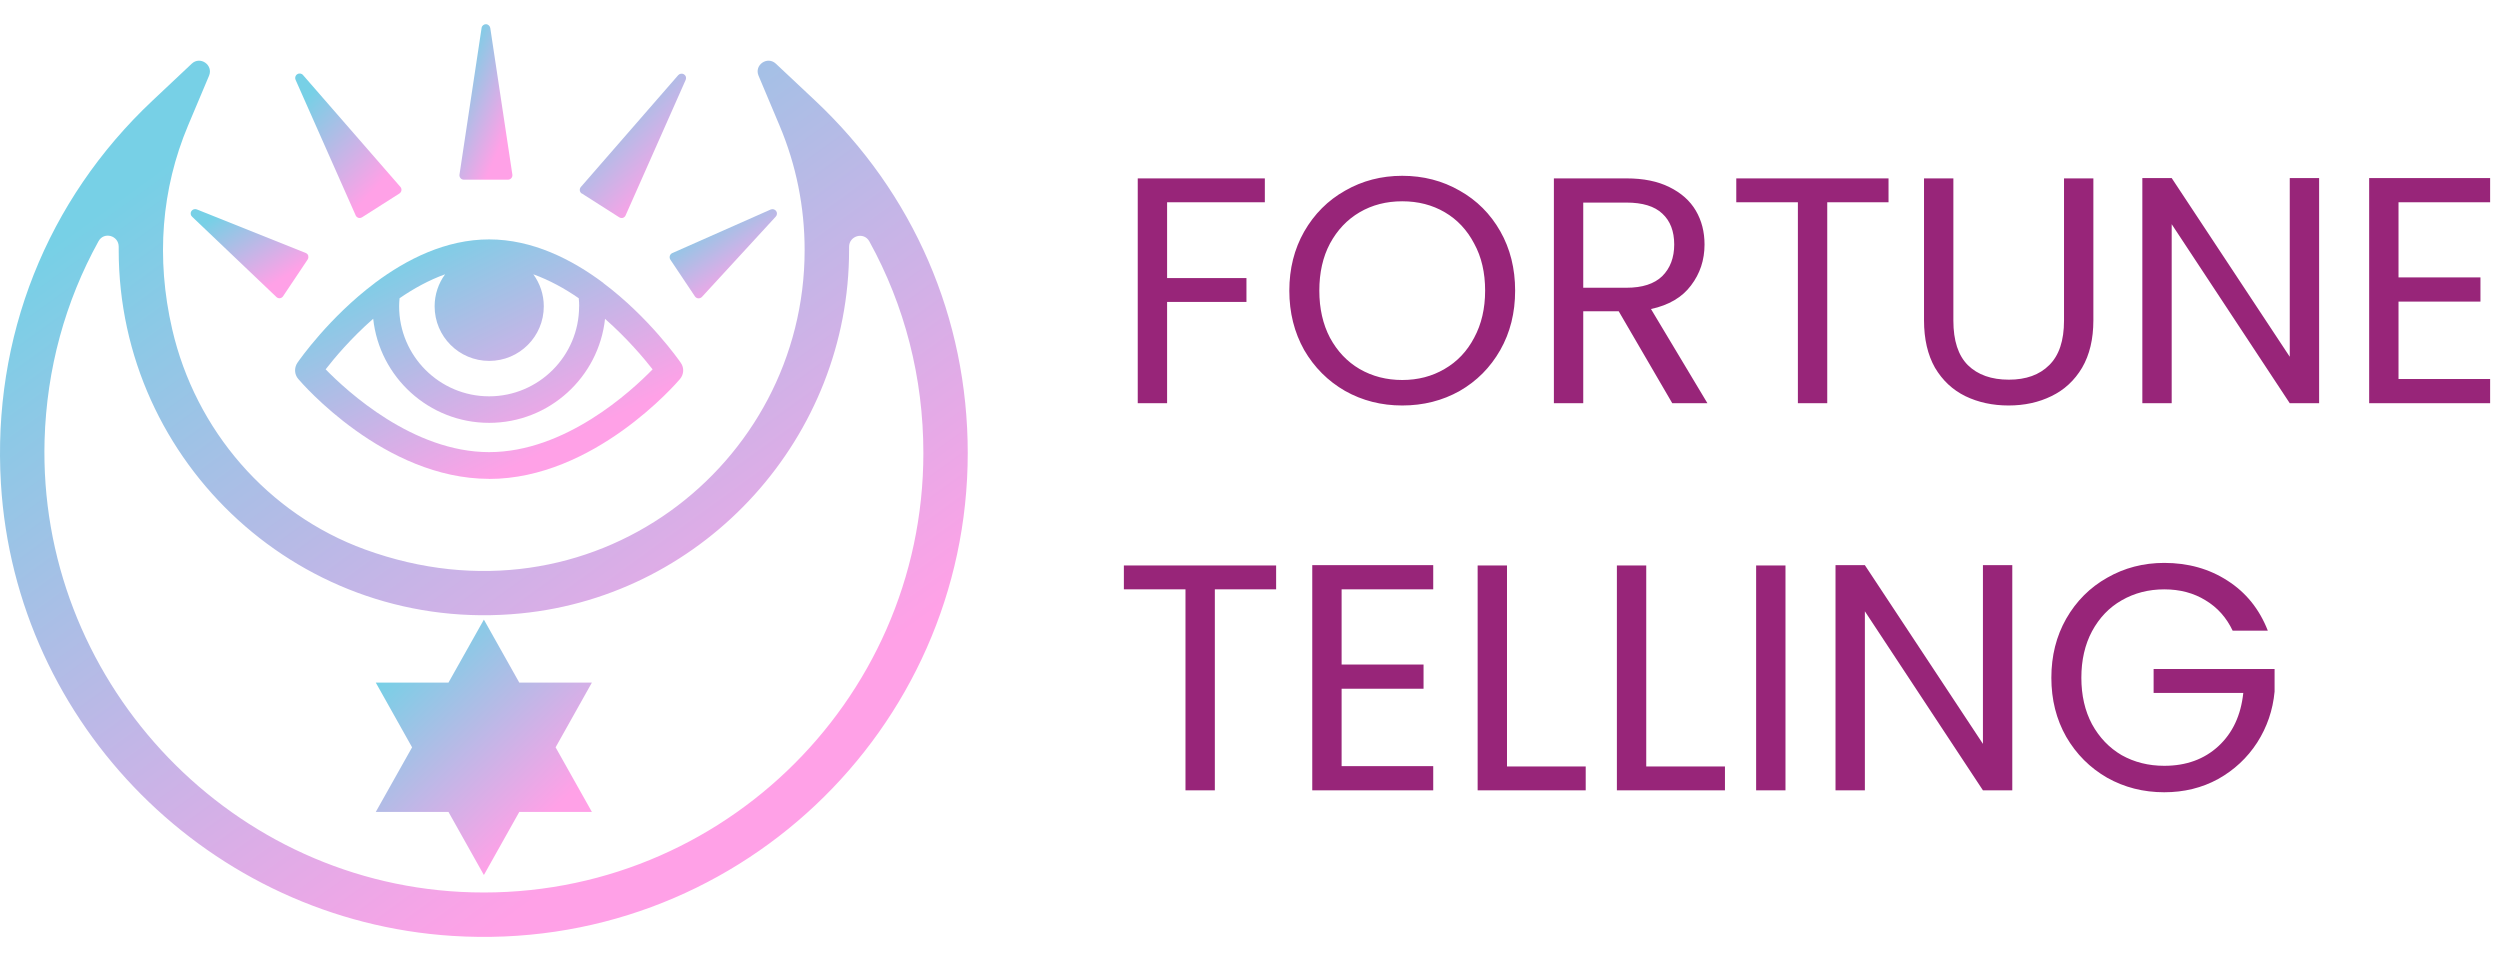
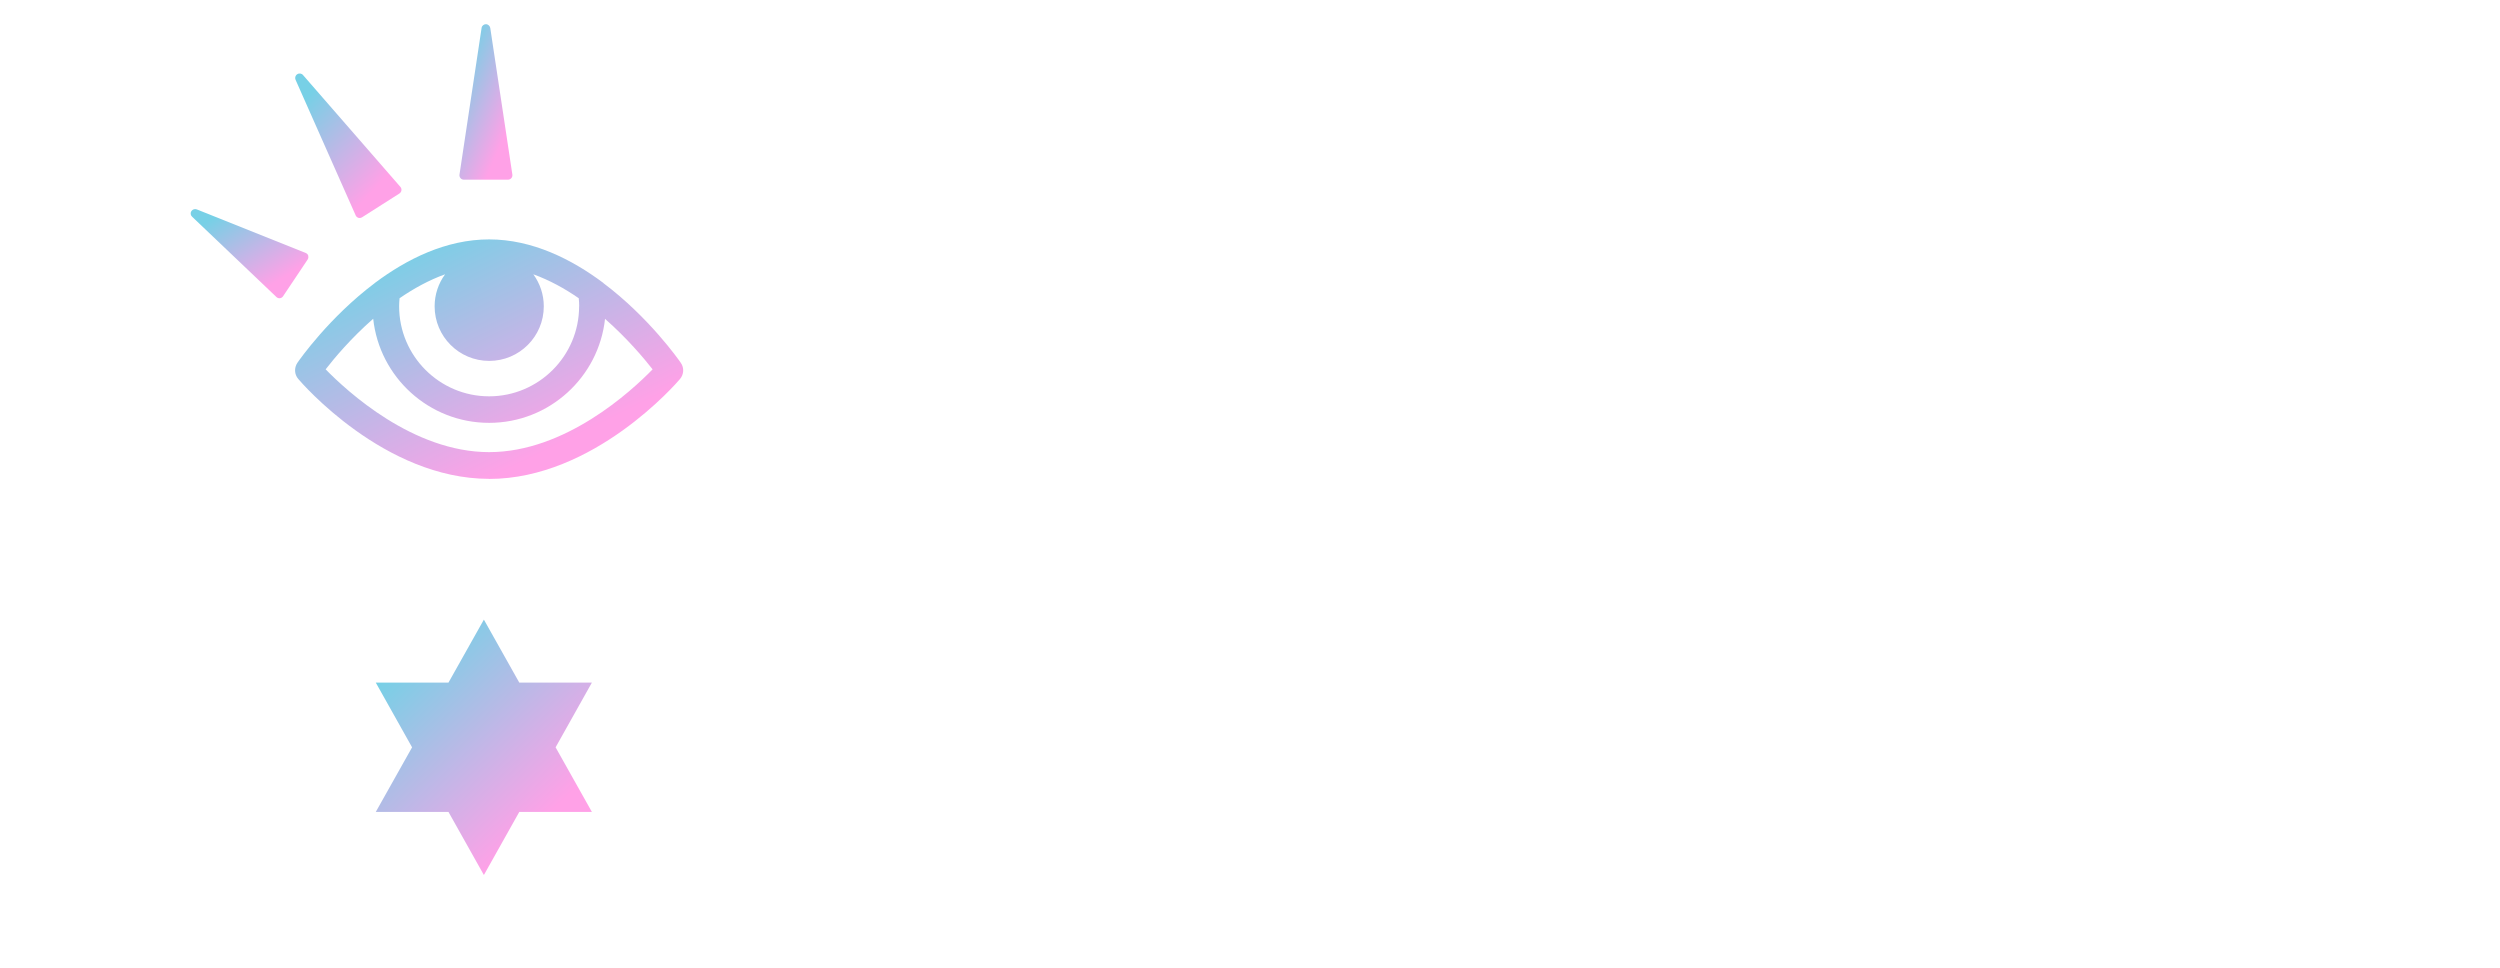
<svg xmlns="http://www.w3.org/2000/svg" width="155" height="60" viewBox="0 0 155 60" fill="none">
  <path d="M28.752 11.14H31.492C31.575 11.14 31.646 11.107 31.701 11.047C31.756 10.986 31.778 10.904 31.767 10.827L30.397 1.737C30.375 1.605 30.259 1.5 30.127 1.5C29.995 1.5 29.874 1.599 29.858 1.737L28.488 10.827C28.477 10.904 28.499 10.986 28.554 11.047C28.603 11.107 28.68 11.14 28.763 11.14H28.752Z" fill="url(#paint0_linear_87_496)" />
-   <path d="M36.081 11.999L38.392 13.473C38.436 13.501 38.486 13.517 38.541 13.517C38.568 13.517 38.596 13.517 38.618 13.506C38.695 13.484 38.755 13.429 38.788 13.352L42.513 4.95C42.568 4.823 42.524 4.68 42.409 4.609C42.293 4.537 42.145 4.559 42.051 4.658L36.015 11.591C35.96 11.652 35.938 11.735 35.949 11.812C35.96 11.889 36.004 11.96 36.076 12.004L36.081 11.999Z" fill="url(#paint1_linear_87_496)" />
-   <path d="M43.295 18.497C43.295 18.497 43.311 18.497 43.317 18.497C43.394 18.497 43.465 18.464 43.52 18.409L48.098 13.429C48.187 13.336 48.197 13.187 48.12 13.082C48.043 12.978 47.906 12.939 47.785 12.989L41.683 15.691C41.606 15.724 41.551 15.79 41.529 15.867C41.507 15.944 41.518 16.026 41.562 16.098L43.086 18.376C43.135 18.447 43.207 18.491 43.295 18.497Z" fill="url(#paint2_linear_87_496)" />
  <path d="M22.049 13.352C22.082 13.424 22.143 13.479 22.22 13.506C22.247 13.512 22.275 13.517 22.297 13.517C22.347 13.517 22.402 13.501 22.446 13.473L24.762 11.999C24.828 11.954 24.878 11.883 24.889 11.806C24.9 11.729 24.878 11.646 24.823 11.586L18.787 4.653C18.698 4.548 18.544 4.526 18.429 4.603C18.313 4.675 18.269 4.823 18.324 4.944L22.049 13.347V13.352Z" fill="url(#paint3_linear_87_496)" />
  <path d="M19.117 15.861C19.095 15.784 19.035 15.718 18.958 15.685L12.201 12.983C12.08 12.934 11.937 12.983 11.865 13.088C11.794 13.198 11.81 13.347 11.909 13.435L17.137 18.414C17.186 18.464 17.258 18.491 17.324 18.491C17.335 18.491 17.346 18.491 17.351 18.491C17.434 18.48 17.505 18.436 17.549 18.37L19.073 16.092C19.117 16.021 19.134 15.938 19.106 15.856L19.117 15.861Z" fill="url(#paint4_linear_87_496)" />
  <path d="M30.326 29.694C36.824 29.694 41.947 23.752 42.161 23.498C42.403 23.212 42.425 22.805 42.211 22.497C42.084 22.31 40.241 19.68 37.407 17.55C37.407 17.55 37.407 17.539 37.407 17.534H37.396C35.437 16.07 33 14.843 30.326 14.843C27.651 14.843 25.219 16.065 23.255 17.534H23.244C23.244 17.534 23.244 17.539 23.244 17.545C20.41 19.674 18.567 22.305 18.44 22.492C18.231 22.8 18.248 23.212 18.49 23.493C18.704 23.746 23.827 29.689 30.326 29.689V29.694ZM35.905 18.992C35.905 22.068 33.401 24.572 30.326 24.572C27.25 24.572 24.746 22.068 24.746 18.992C24.746 18.827 24.757 18.656 24.773 18.491C25.643 17.892 26.589 17.369 27.596 17.006C27.189 17.561 26.947 18.249 26.947 18.992C26.947 20.863 28.46 22.376 30.331 22.376C32.202 22.376 33.715 20.863 33.715 18.992C33.715 18.249 33.473 17.567 33.066 17.006C34.067 17.369 35.019 17.892 35.883 18.491C35.899 18.656 35.91 18.822 35.91 18.987L35.905 18.992ZM23.139 19.768C23.53 23.389 26.6 26.217 30.326 26.217C34.051 26.217 37.121 23.389 37.512 19.768C38.887 20.978 39.933 22.222 40.461 22.899C39.14 24.258 35.047 28.032 30.326 28.032C25.604 28.032 21.511 24.252 20.19 22.899C20.718 22.216 21.758 20.973 23.139 19.762V19.768Z" fill="url(#paint5_linear_87_496)" />
  <path d="M32.196 42.322L30.001 38.416L27.805 42.322H23.299L25.549 46.334L23.299 50.339H27.805L30.001 54.251L32.196 50.339H36.697L34.447 46.334L36.697 42.322H32.196Z" fill="url(#paint6_linear_87_496)" />
-   <path d="M50.541 6.238L48.104 3.949C47.576 3.453 46.745 4.031 47.031 4.697L48.329 7.778C49.364 10.227 49.887 12.83 49.887 15.509C49.887 28.858 36.67 39.181 22.633 34.069C16.602 31.873 12.118 26.668 10.677 20.417C9.659 16.01 10.011 11.702 11.661 7.778L12.96 4.697C13.241 4.031 12.41 3.453 11.887 3.949L9.455 6.238C2.902 12.4 -0.488 20.907 0.057 29.975C0.954 44.975 13.053 57.074 28.047 58.026C45.468 59.138 60 45.277 60 28.088C60 19.73 56.644 11.971 50.541 6.238ZM28.554 55.297C13.873 54.532 2.346 41.97 2.764 27.279C2.891 22.888 4.041 18.695 6.109 14.954C6.445 14.343 7.364 14.601 7.359 15.3C7.359 15.366 7.359 15.438 7.359 15.504C7.359 28.748 18.787 39.373 32.301 38.031C43.795 36.892 52.649 27.042 52.643 15.493C52.643 15.432 52.643 15.372 52.643 15.311C52.638 14.612 53.562 14.354 53.898 14.964C56.088 18.932 57.249 23.405 57.249 28.088C57.249 43.593 44.23 56.111 28.554 55.297Z" fill="url(#paint7_linear_87_496)" />
-   <path d="M78.42 11.06V12.54H72.36V17.24H77.28V18.72H72.36V25H70.54V11.06H78.42ZM86.938 25.14C85.645 25.14 84.465 24.84 83.398 24.24C82.332 23.627 81.485 22.78 80.858 21.7C80.245 20.607 79.938 19.38 79.938 18.02C79.938 16.66 80.245 15.44 80.858 14.36C81.485 13.267 82.332 12.42 83.398 11.82C84.465 11.207 85.645 10.9 86.938 10.9C88.245 10.9 89.431 11.207 90.498 11.82C91.565 12.42 92.405 13.26 93.018 14.34C93.632 15.42 93.938 16.647 93.938 18.02C93.938 19.393 93.632 20.62 93.018 21.7C92.405 22.78 91.565 23.627 90.498 24.24C89.431 24.84 88.245 25.14 86.938 25.14ZM86.938 23.56C87.912 23.56 88.785 23.333 89.558 22.88C90.345 22.427 90.958 21.78 91.398 20.94C91.852 20.1 92.078 19.127 92.078 18.02C92.078 16.9 91.852 15.927 91.398 15.1C90.958 14.26 90.352 13.613 89.578 13.16C88.805 12.707 87.925 12.48 86.938 12.48C85.951 12.48 85.072 12.707 84.298 13.16C83.525 13.613 82.912 14.26 82.458 15.1C82.018 15.927 81.798 16.9 81.798 18.02C81.798 19.127 82.018 20.1 82.458 20.94C82.912 21.78 83.525 22.427 84.298 22.88C85.085 23.333 85.965 23.56 86.938 23.56ZM103.681 25L100.361 19.3H98.161V25H96.341V11.06H100.841C101.894 11.06 102.781 11.24 103.501 11.6C104.234 11.96 104.781 12.447 105.141 13.06C105.501 13.673 105.681 14.373 105.681 15.16C105.681 16.12 105.401 16.967 104.841 17.7C104.294 18.433 103.467 18.92 102.361 19.16L105.861 25H103.681ZM98.161 17.84H100.841C101.827 17.84 102.567 17.6 103.061 17.12C103.554 16.627 103.801 15.973 103.801 15.16C103.801 14.333 103.554 13.693 103.061 13.24C102.581 12.787 101.841 12.56 100.841 12.56H98.161V17.84ZM117.089 11.06V12.54H113.289V25H111.469V12.54H107.649V11.06H117.089ZM121.109 11.06V19.88C121.109 21.12 121.409 22.04 122.009 22.64C122.622 23.24 123.469 23.54 124.549 23.54C125.616 23.54 126.449 23.24 127.049 22.64C127.662 22.04 127.969 21.12 127.969 19.88V11.06H129.789V19.86C129.789 21.02 129.556 22 129.089 22.8C128.622 23.587 127.989 24.173 127.189 24.56C126.402 24.947 125.516 25.14 124.529 25.14C123.542 25.14 122.649 24.947 121.849 24.56C121.062 24.173 120.436 23.587 119.969 22.8C119.516 22 119.289 21.02 119.289 19.86V11.06H121.109ZM143.785 25H141.965L134.645 13.9V25H132.825V11.04H134.645L141.965 22.12V11.04H143.785V25ZM148.708 12.54V17.2H153.788V18.7H148.708V23.5H154.388V25H146.888V11.04H154.388V12.54H148.708ZM79.12 35.06V36.54H75.32V49H73.5V36.54H69.68V35.06H79.12ZM83.18 36.54V41.2H88.26V42.7H83.18V47.5H88.86V49H81.36V35.04H88.86V36.54H83.18ZM93.434 47.52H98.314V49H91.614V35.06H93.434V47.52ZM102.067 47.52H106.947V49H100.247V35.06H102.067V47.52ZM110.7 35.06V49H108.88V35.06H110.7ZM124.762 49H122.942L115.622 37.9V49H113.802V35.04H115.622L122.942 46.12V35.04H124.762V49ZM138.424 39.1C138.038 38.287 137.478 37.66 136.744 37.22C136.011 36.767 135.158 36.54 134.184 36.54C133.211 36.54 132.331 36.767 131.544 37.22C130.771 37.66 130.158 38.3 129.704 39.14C129.264 39.967 129.044 40.927 129.044 42.02C129.044 43.113 129.264 44.073 129.704 44.9C130.158 45.727 130.771 46.367 131.544 46.82C132.331 47.26 133.211 47.48 134.184 47.48C135.544 47.48 136.664 47.073 137.544 46.26C138.424 45.447 138.938 44.347 139.084 42.96H133.524V41.48H141.024V42.88C140.918 44.027 140.558 45.08 139.944 46.04C139.331 46.987 138.524 47.74 137.524 48.3C136.524 48.847 135.411 49.12 134.184 49.12C132.891 49.12 131.711 48.82 130.644 48.22C129.578 47.607 128.731 46.76 128.104 45.68C127.491 44.6 127.184 43.38 127.184 42.02C127.184 40.66 127.491 39.44 128.104 38.36C128.731 37.267 129.578 36.42 130.644 35.82C131.711 35.207 132.891 34.9 134.184 34.9C135.664 34.9 136.971 35.267 138.104 36C139.251 36.733 140.084 37.767 140.604 39.1H138.424Z" fill="#982579" />
  <defs>
    <linearGradient id="paint0_linear_87_496" x1="29.7" y1="1.111" x2="33.681" y2="2.809" gradientUnits="userSpaceOnUse">
      <stop stop-color="#77D0E6" />
      <stop offset="1" stop-color="#FFA1E7" />
    </linearGradient>
    <linearGradient id="paint1_linear_87_496" x1="38.383" y1="4.206" x2="43.488" y2="8.911" gradientUnits="userSpaceOnUse">
      <stop stop-color="#77D0E6" />
      <stop offset="1" stop-color="#FFA1E7" />
    </linearGradient>
    <linearGradient id="paint2_linear_87_496" x1="43.978" y1="12.744" x2="46.894" y2="17.137" gradientUnits="userSpaceOnUse">
      <stop stop-color="#77D0E6" />
      <stop offset="1" stop-color="#FFA1E7" />
    </linearGradient>
    <linearGradient id="paint3_linear_87_496" x1="20.738" y1="4.196" x2="25.847" y2="8.901" gradientUnits="userSpaceOnUse">
      <stop stop-color="#77D0E6" />
      <stop offset="1" stop-color="#FFA1E7" />
    </linearGradient>
    <linearGradient id="paint4_linear_87_496" x1="14.52" y1="12.741" x2="17.321" y2="17.372" gradientUnits="userSpaceOnUse">
      <stop stop-color="#77D0E6" />
      <stop offset="1" stop-color="#FFA1E7" />
    </linearGradient>
    <linearGradient id="paint5_linear_87_496" x1="27.193" y1="14.244" x2="33.934" y2="27.916" gradientUnits="userSpaceOnUse">
      <stop stop-color="#77D0E6" />
      <stop offset="1" stop-color="#FFA1E7" />
    </linearGradient>
    <linearGradient id="paint6_linear_87_496" x1="28.253" y1="37.776" x2="37.3" y2="47.358" gradientUnits="userSpaceOnUse">
      <stop stop-color="#77D0E6" />
      <stop offset="1" stop-color="#FFA1E7" />
    </linearGradient>
    <linearGradient id="paint7_linear_87_496" x1="22.188" y1="1.571" x2="51.709" y2="42.388" gradientUnits="userSpaceOnUse">
      <stop stop-color="#77D0E6" />
      <stop offset="1" stop-color="#FFA1E7" />
    </linearGradient>
  </defs>
</svg>